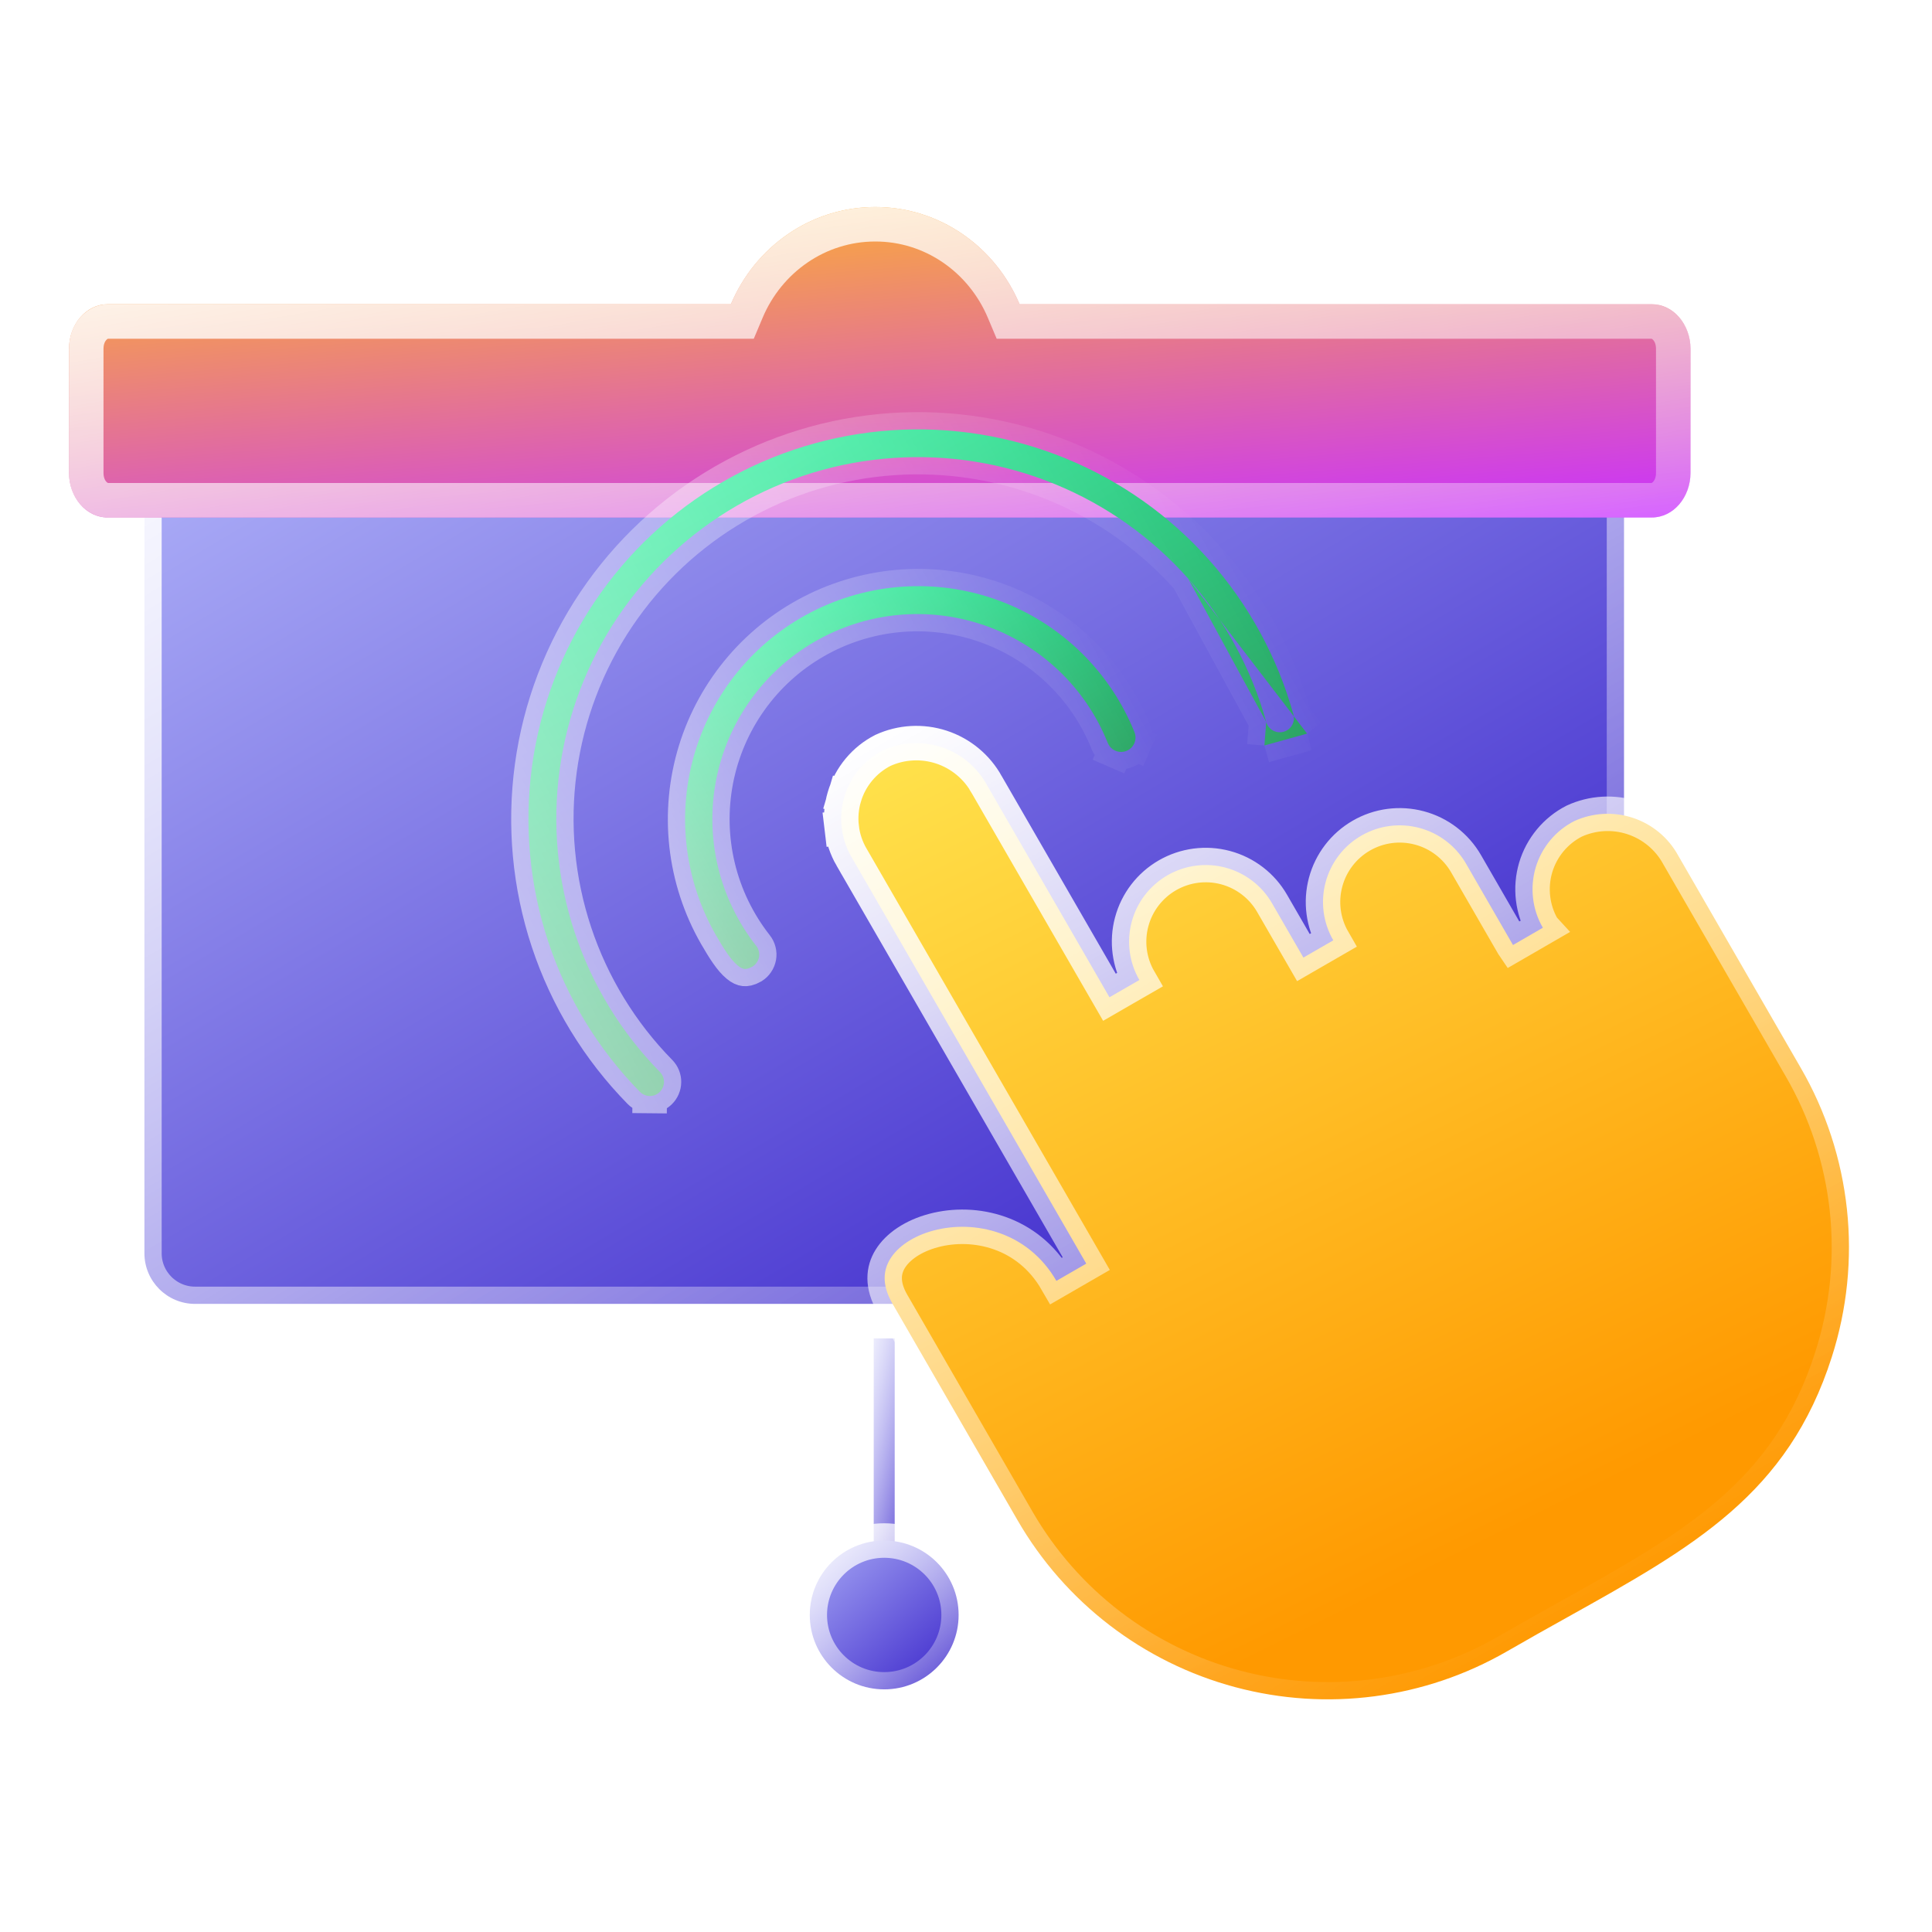
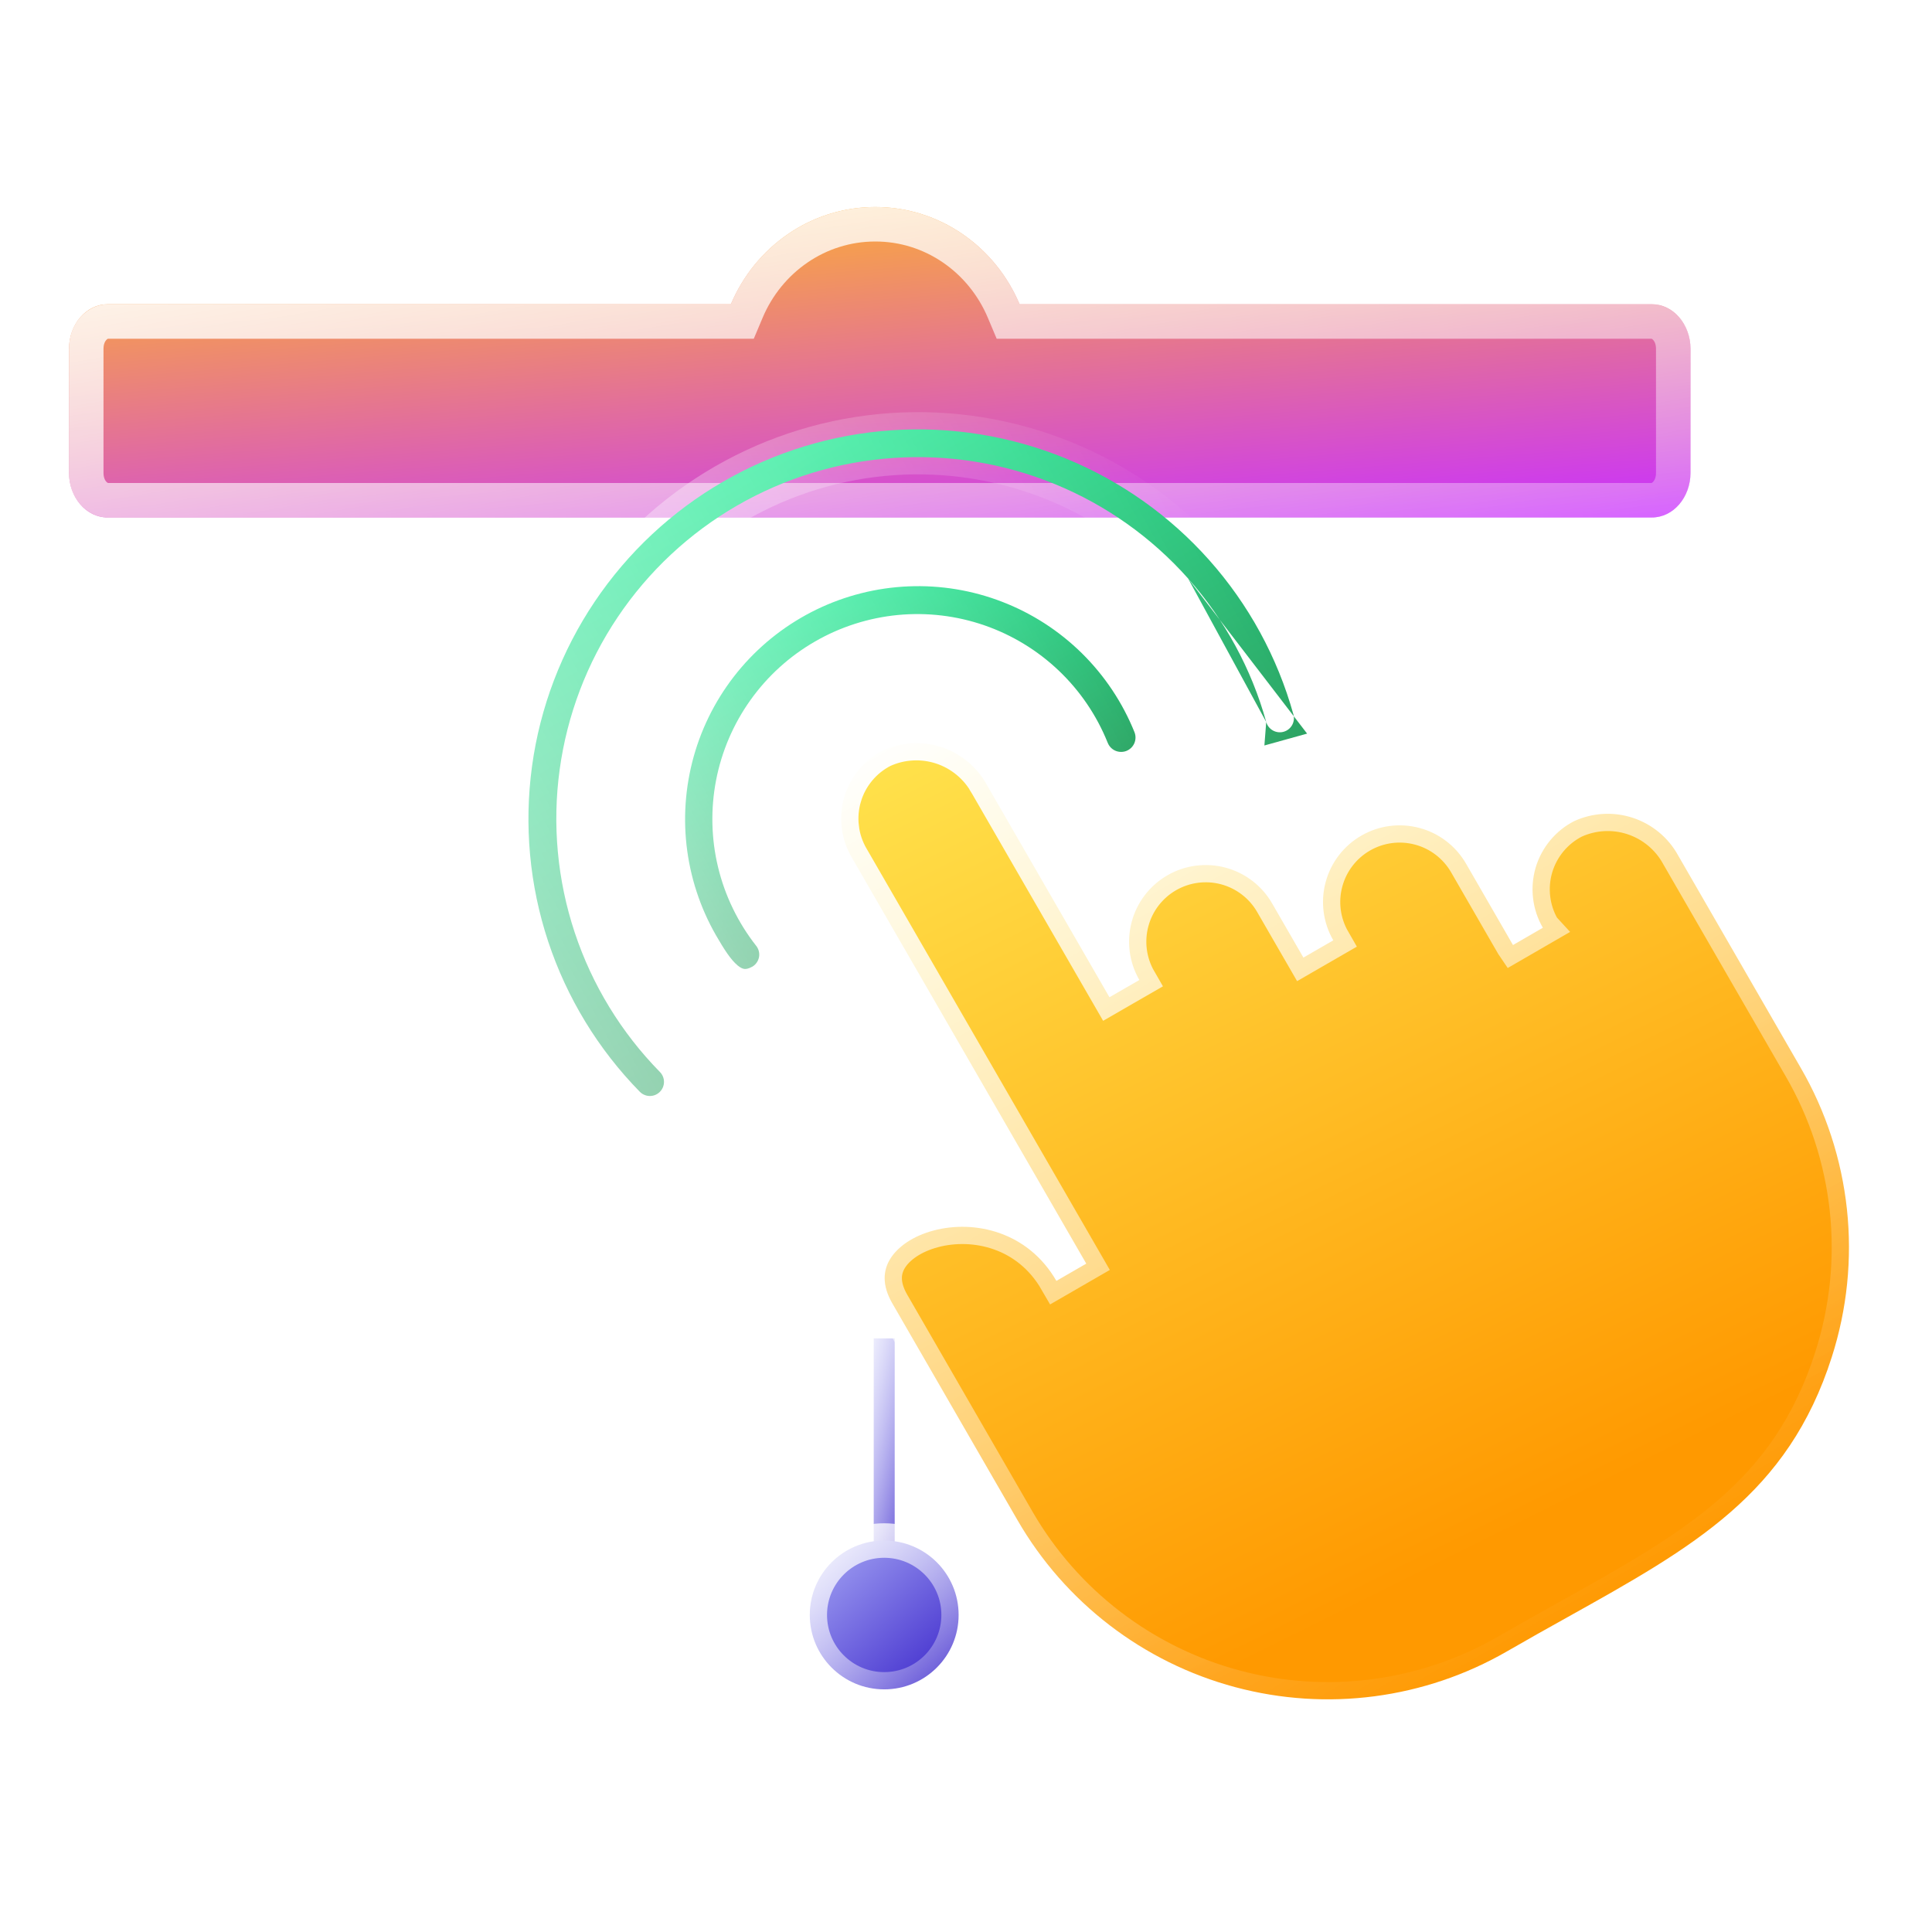
<svg xmlns="http://www.w3.org/2000/svg" width="56" height="56" viewBox="0 0 56 56" fill="none">
  <g clip-path="url(#clip0_172_695)">
-     <path d="M47.073 10.038V36.325C47.073 37.137 46.415 37.794 45.603 37.794H5.655C4.844 37.794 4.186 37.137 4.186 36.325V10.038H47.073Z" fill="url(#paint0_linear_172_695)" stroke="url(#paint1_linear_172_695)" />
    <path d="M25.325 38.794H25.933V45.345H25.325V38.794Z" fill="url(#paint2_linear_172_695)" stroke="url(#paint3_linear_172_695)" />
    <path d="M27.786 46.81C27.786 48.001 26.821 48.967 25.629 48.967C24.438 48.967 23.472 48.001 23.472 46.81C23.472 45.619 24.438 44.653 25.629 44.653C26.821 44.653 27.786 45.619 27.786 46.81Z" fill="url(#paint4_linear_172_695)" stroke="url(#paint5_linear_172_695)" />
    <g filter="url(#filter0_d_172_695)">
      <path d="M21.185 4.818C21.886 3.159 23.495 2 25.372 2C27.244 2 28.853 3.159 29.553 4.818H47.879C48.498 4.818 49 5.397 49 6.111V9.706C49 10.421 48.498 11 47.879 11H3.121C2.502 11 2 10.421 2 9.706V6.111C2 5.397 2.502 4.818 3.121 4.818H21.185Z" fill="url(#paint6_linear_172_695)" />
      <path d="M21.185 5.318H21.517L21.646 5.012C22.273 3.527 23.709 2.5 25.372 2.5C27.031 2.5 28.465 3.527 29.092 5.012L29.221 5.318H29.553H47.879C48.157 5.318 48.5 5.603 48.5 6.111V9.706C48.5 10.214 48.157 10.5 47.879 10.5H3.121C2.843 10.5 2.5 10.214 2.5 9.706V6.111C2.5 5.603 2.843 5.318 3.121 5.318H21.185Z" stroke="url(#paint7_linear_172_695)" />
    </g>
    <path d="M32.108 21.53L32.106 21.527C31.789 20.737 31.305 20.024 30.689 19.438C30.072 18.851 29.336 18.403 28.532 18.125C27.727 17.847 26.872 17.745 26.025 17.826C25.177 17.908 24.357 18.17 23.62 18.596C22.883 19.021 22.245 19.6 21.751 20.294C21.257 20.987 20.918 21.778 20.756 22.614C20.595 23.45 20.614 24.311 20.814 25.138C21.014 25.966 21.39 26.741 21.915 27.411L21.915 27.411L21.918 27.414C21.954 27.46 21.98 27.512 21.994 27.568C22.009 27.625 22.011 27.683 22.001 27.74C21.99 27.797 21.968 27.852 21.935 27.899C21.903 27.946 21.862 27.985 21.814 28.015C21.689 28.086 21.616 28.089 21.577 28.085C21.533 28.08 21.47 28.058 21.382 27.985C21.183 27.821 20.989 27.518 20.753 27.11C20.292 26.306 20.002 25.416 19.899 24.495C19.797 23.574 19.885 22.642 20.158 21.756C20.431 20.87 20.884 20.05 21.487 19.347C22.091 18.643 22.833 18.072 23.667 17.667C24.501 17.263 25.409 17.034 26.335 16.996C27.261 16.957 28.186 17.11 29.05 17.444C29.915 17.778 30.701 18.286 31.361 18.937C32.021 19.588 32.539 20.367 32.885 21.226C32.925 21.329 32.922 21.443 32.879 21.544L33.337 21.744L32.879 21.544C32.834 21.646 32.752 21.725 32.649 21.766C32.546 21.806 32.431 21.804 32.329 21.76L32.13 22.219L32.329 21.76C32.228 21.716 32.148 21.633 32.108 21.53Z" fill="url(#paint8_linear_172_695)" stroke="url(#paint9_linear_172_695)" />
    <path d="M36.702 20.927C36.275 19.386 35.5 17.963 34.437 16.767M36.702 20.927L34.437 16.767M36.702 20.927C36.731 21.031 36.801 21.12 36.895 21.173L36.649 21.608M36.702 20.927L36.649 21.608M34.437 16.767C33.374 15.572 32.052 14.635 30.572 14.03C29.091 13.424 27.492 13.165 25.896 13.274C24.3 13.382 22.75 13.854 21.365 14.654C19.98 15.453 18.796 16.56 17.904 17.888C17.012 19.216 16.437 20.73 16.221 22.315C16.005 23.9 16.155 25.513 16.659 27.031C17.163 28.549 18.008 29.932 19.129 31.073C19.205 31.15 19.247 31.255 19.246 31.363C19.245 31.471 19.201 31.575 19.123 31.651C19.046 31.727 18.942 31.769 18.833 31.768L18.828 32.268L18.833 31.768C18.725 31.767 18.621 31.723 18.545 31.645C17.339 30.415 16.431 28.925 15.889 27.29C15.348 25.654 15.188 23.917 15.421 22.21C15.654 20.503 16.275 18.872 17.236 17.442C18.197 16.012 19.472 14.82 20.964 13.959C22.456 13.098 24.125 12.589 25.844 12.472C27.563 12.355 29.285 12.633 30.88 13.284C32.475 13.935 33.9 14.943 35.046 16.23C36.191 17.517 37.027 19.048 37.49 20.708C37.519 20.812 37.505 20.924 37.452 21.018L37.887 21.264M34.437 16.767L37.887 21.264M36.649 21.608L36.895 21.173C36.989 21.226 37.101 21.24 37.205 21.211C37.31 21.182 37.398 21.113 37.452 21.018L37.887 21.264M36.649 21.608L37.887 21.264" fill="url(#paint10_linear_172_695)" stroke="url(#paint11_linear_172_695)" />
    <path d="M48.641 24.794L48.641 24.794L48.646 24.803L52.197 30.955L52.197 30.955C52.924 32.211 53.379 33.605 53.534 35.048C53.689 36.491 53.539 37.95 53.096 39.332L53.096 39.333C51.827 43.309 49.091 44.835 45.429 46.878C44.867 47.191 44.284 47.517 43.682 47.865C41.296 49.242 38.461 49.615 35.8 48.902C33.139 48.189 30.871 46.449 29.493 44.063L25.864 37.778C25.554 37.24 25.603 36.816 25.802 36.492C26.02 36.136 26.464 35.826 27.061 35.667C28.25 35.351 29.795 35.7 30.62 37.127L31.053 36.877L31.486 36.627L24.682 24.842L24.681 24.842C24.53 24.58 24.433 24.291 24.398 23.991L23.901 24.05L24.398 23.991C24.362 23.691 24.388 23.387 24.473 23.098L24.003 22.959L24.473 23.098C24.559 22.808 24.703 22.539 24.896 22.307C25.087 22.077 25.323 21.888 25.589 21.752C26.122 21.507 26.728 21.473 27.286 21.655C27.847 21.839 28.317 22.229 28.602 22.745L28.602 22.746L28.607 22.754L32.158 28.906L32.591 28.656L33.025 28.406C32.73 27.896 32.65 27.289 32.803 26.72C32.955 26.151 33.327 25.666 33.838 25.371C34.348 25.077 34.954 24.997 35.523 25.149C36.093 25.302 36.578 25.674 36.872 26.184L37.78 27.756L38.213 27.506L38.646 27.256C38.351 26.745 38.271 26.139 38.424 25.57C38.576 25.001 38.949 24.515 39.459 24.221C39.969 23.926 40.575 23.846 41.145 23.999C41.714 24.151 42.199 24.524 42.494 25.034L43.85 27.384C43.852 27.387 43.853 27.389 43.855 27.392L44.721 26.891L44.72 26.89C44.719 26.889 44.718 26.887 44.717 26.885C44.567 26.625 44.472 26.338 44.437 26.04C44.401 25.74 44.427 25.436 44.512 25.146C44.598 24.857 44.742 24.588 44.935 24.356C45.126 24.126 45.362 23.937 45.628 23.801C46.161 23.556 46.767 23.521 47.325 23.704C47.886 23.888 48.356 24.277 48.641 24.794Z" fill="url(#paint12_linear_172_695)" stroke="url(#paint13_linear_172_695)" />
  </g>
  <defs>
    <filter id="filter0_d_172_695" x="-3" y="1" width="57" height="19" filterUnits="userSpaceOnUse" color-interpolation-filters="sRGB">
      <feFlood flood-opacity="0" result="BackgroundImageFix" />
      <feColorMatrix in="SourceAlpha" type="matrix" values="0 0 0 0 0 0 0 0 0 0 0 0 0 0 0 0 0 0 127 0" result="hardAlpha" />
      <feOffset dy="4" />
      <feGaussianBlur stdDeviation="2.5" />
      <feComposite in2="hardAlpha" operator="out" />
      <feColorMatrix type="matrix" values="0 0 0 0 0.002 0 0 0 0 0.026 0 0 0 0 0.237 0 0 0 0.5 0" />
      <feBlend mode="normal" in2="BackgroundImageFix" result="effect1_dropShadow_172_695" />
      <feBlend mode="normal" in="SourceGraphic" in2="effect1_dropShadow_172_695" result="shape" />
    </filter>
    <linearGradient id="paint0_linear_172_695" x1="3.826" y1="9.472" x2="27.564" y2="49.396" gradientUnits="userSpaceOnUse">
      <stop stop-color="#B6BAFB" />
      <stop offset="1" stop-color="#2D15C5" />
    </linearGradient>
    <linearGradient id="paint1_linear_172_695" x1="3.565" y1="8.825" x2="28.585" y2="50.869" gradientUnits="userSpaceOnUse">
      <stop stop-color="white" />
      <stop offset="1" stop-color="white" stop-opacity="0" />
    </linearGradient>
    <linearGradient id="paint2_linear_172_695" x1="24.831" y1="38.277" x2="27.987" y2="39.017" gradientUnits="userSpaceOnUse">
      <stop stop-color="#B6BAFB" />
      <stop offset="1" stop-color="#2D15C5" />
    </linearGradient>
    <linearGradient id="paint3_linear_172_695" x1="24.821" y1="38.107" x2="28.144" y2="38.886" gradientUnits="userSpaceOnUse">
      <stop stop-color="white" />
      <stop offset="1" stop-color="white" stop-opacity="0" />
    </linearGradient>
    <linearGradient id="paint4_linear_172_695" x1="22.989" y1="44.141" x2="27.959" y2="49.617" gradientUnits="userSpaceOnUse">
      <stop stop-color="#B6BAFB" />
      <stop offset="1" stop-color="#2D15C5" />
    </linearGradient>
    <linearGradient id="paint5_linear_172_695" x1="22.958" y1="44.021" x2="28.194" y2="49.786" gradientUnits="userSpaceOnUse">
      <stop stop-color="white" />
      <stop offset="1" stop-color="white" stop-opacity="0" />
    </linearGradient>
    <linearGradient id="paint6_linear_172_695" x1="48.697" y1="11.155" x2="47.699" y2="-1.029" gradientUnits="userSpaceOnUse">
      <stop offset="0.021" stop-color="#C930FF" />
      <stop offset="1" stop-color="#FFB629" />
    </linearGradient>
    <linearGradient id="paint7_linear_172_695" x1="1.87" y1="1.777" x2="4.878" y2="19.072" gradientUnits="userSpaceOnUse">
      <stop stop-color="white" />
      <stop offset="1" stop-color="white" stop-opacity="0.23" />
    </linearGradient>
    <linearGradient id="paint8_linear_172_695" x1="22.986" y1="17.462" x2="27.518" y2="25.311" gradientUnits="userSpaceOnUse">
      <stop stop-color="#2EEE9D" />
      <stop offset="1" stop-color="#28A260" />
    </linearGradient>
    <linearGradient id="paint9_linear_172_695" x1="17.334" y1="21.337" x2="29.927" y2="14.517" gradientUnits="userSpaceOnUse">
      <stop stop-color="white" stop-opacity="0.53" />
      <stop offset="1" stop-color="white" stop-opacity="0" />
    </linearGradient>
    <linearGradient id="paint10_linear_172_695" x1="20.714" y1="13.526" x2="28.421" y2="26.875" gradientUnits="userSpaceOnUse">
      <stop stop-color="#2EEE9D" />
      <stop offset="1" stop-color="#28A260" />
    </linearGradient>
    <linearGradient id="paint11_linear_172_695" x1="11.548" y1="19.858" x2="31.999" y2="8.749" gradientUnits="userSpaceOnUse">
      <stop stop-color="white" stop-opacity="0.53" />
      <stop offset="1" stop-color="white" stop-opacity="0" />
    </linearGradient>
    <linearGradient id="paint12_linear_172_695" x1="44.819" y1="43.94" x2="30.096" y2="14.387" gradientUnits="userSpaceOnUse">
      <stop stop-color="#FF9900" />
      <stop offset="1" stop-color="#FFEE58" />
    </linearGradient>
    <linearGradient id="paint13_linear_172_695" x1="29.957" y1="18.649" x2="46.308" y2="46.971" gradientUnits="userSpaceOnUse">
      <stop stop-color="white" />
      <stop offset="1" stop-color="white" stop-opacity="0" />
    </linearGradient>
    <clipPath id="clip0_172_695">
      <rect width="56" height="56" fill="white" />
    </clipPath>
  </defs>
</svg>